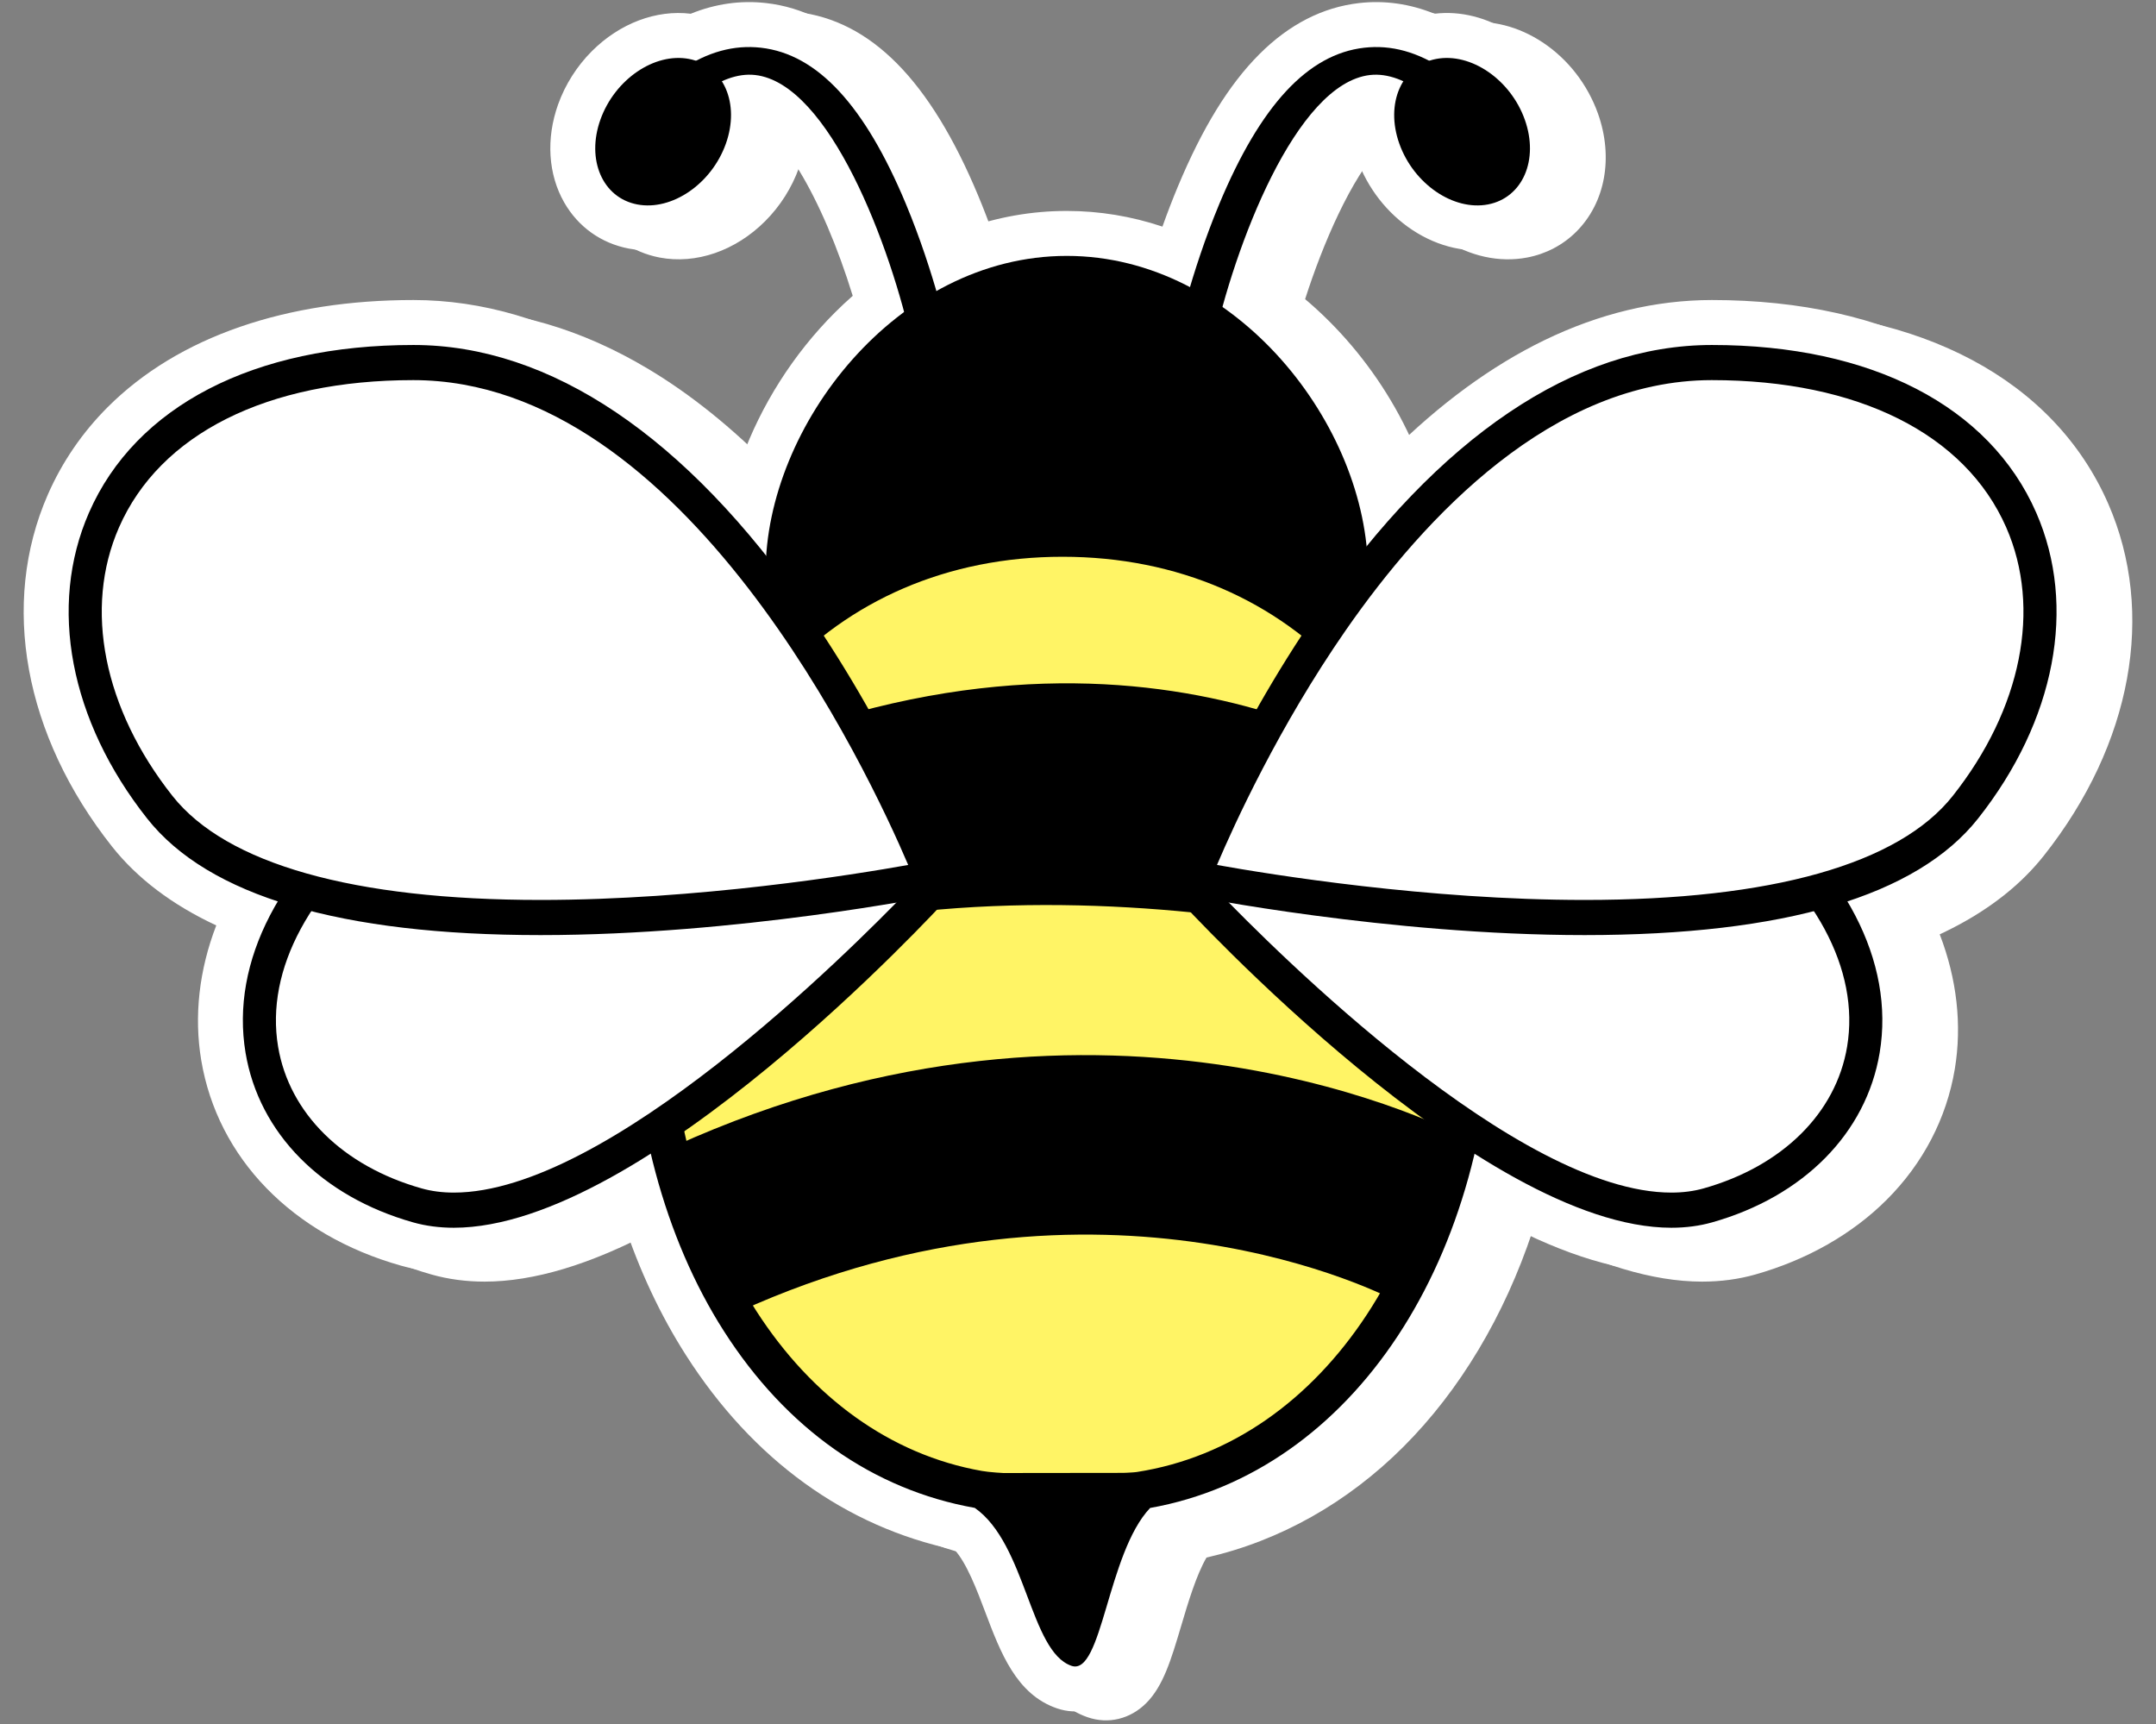
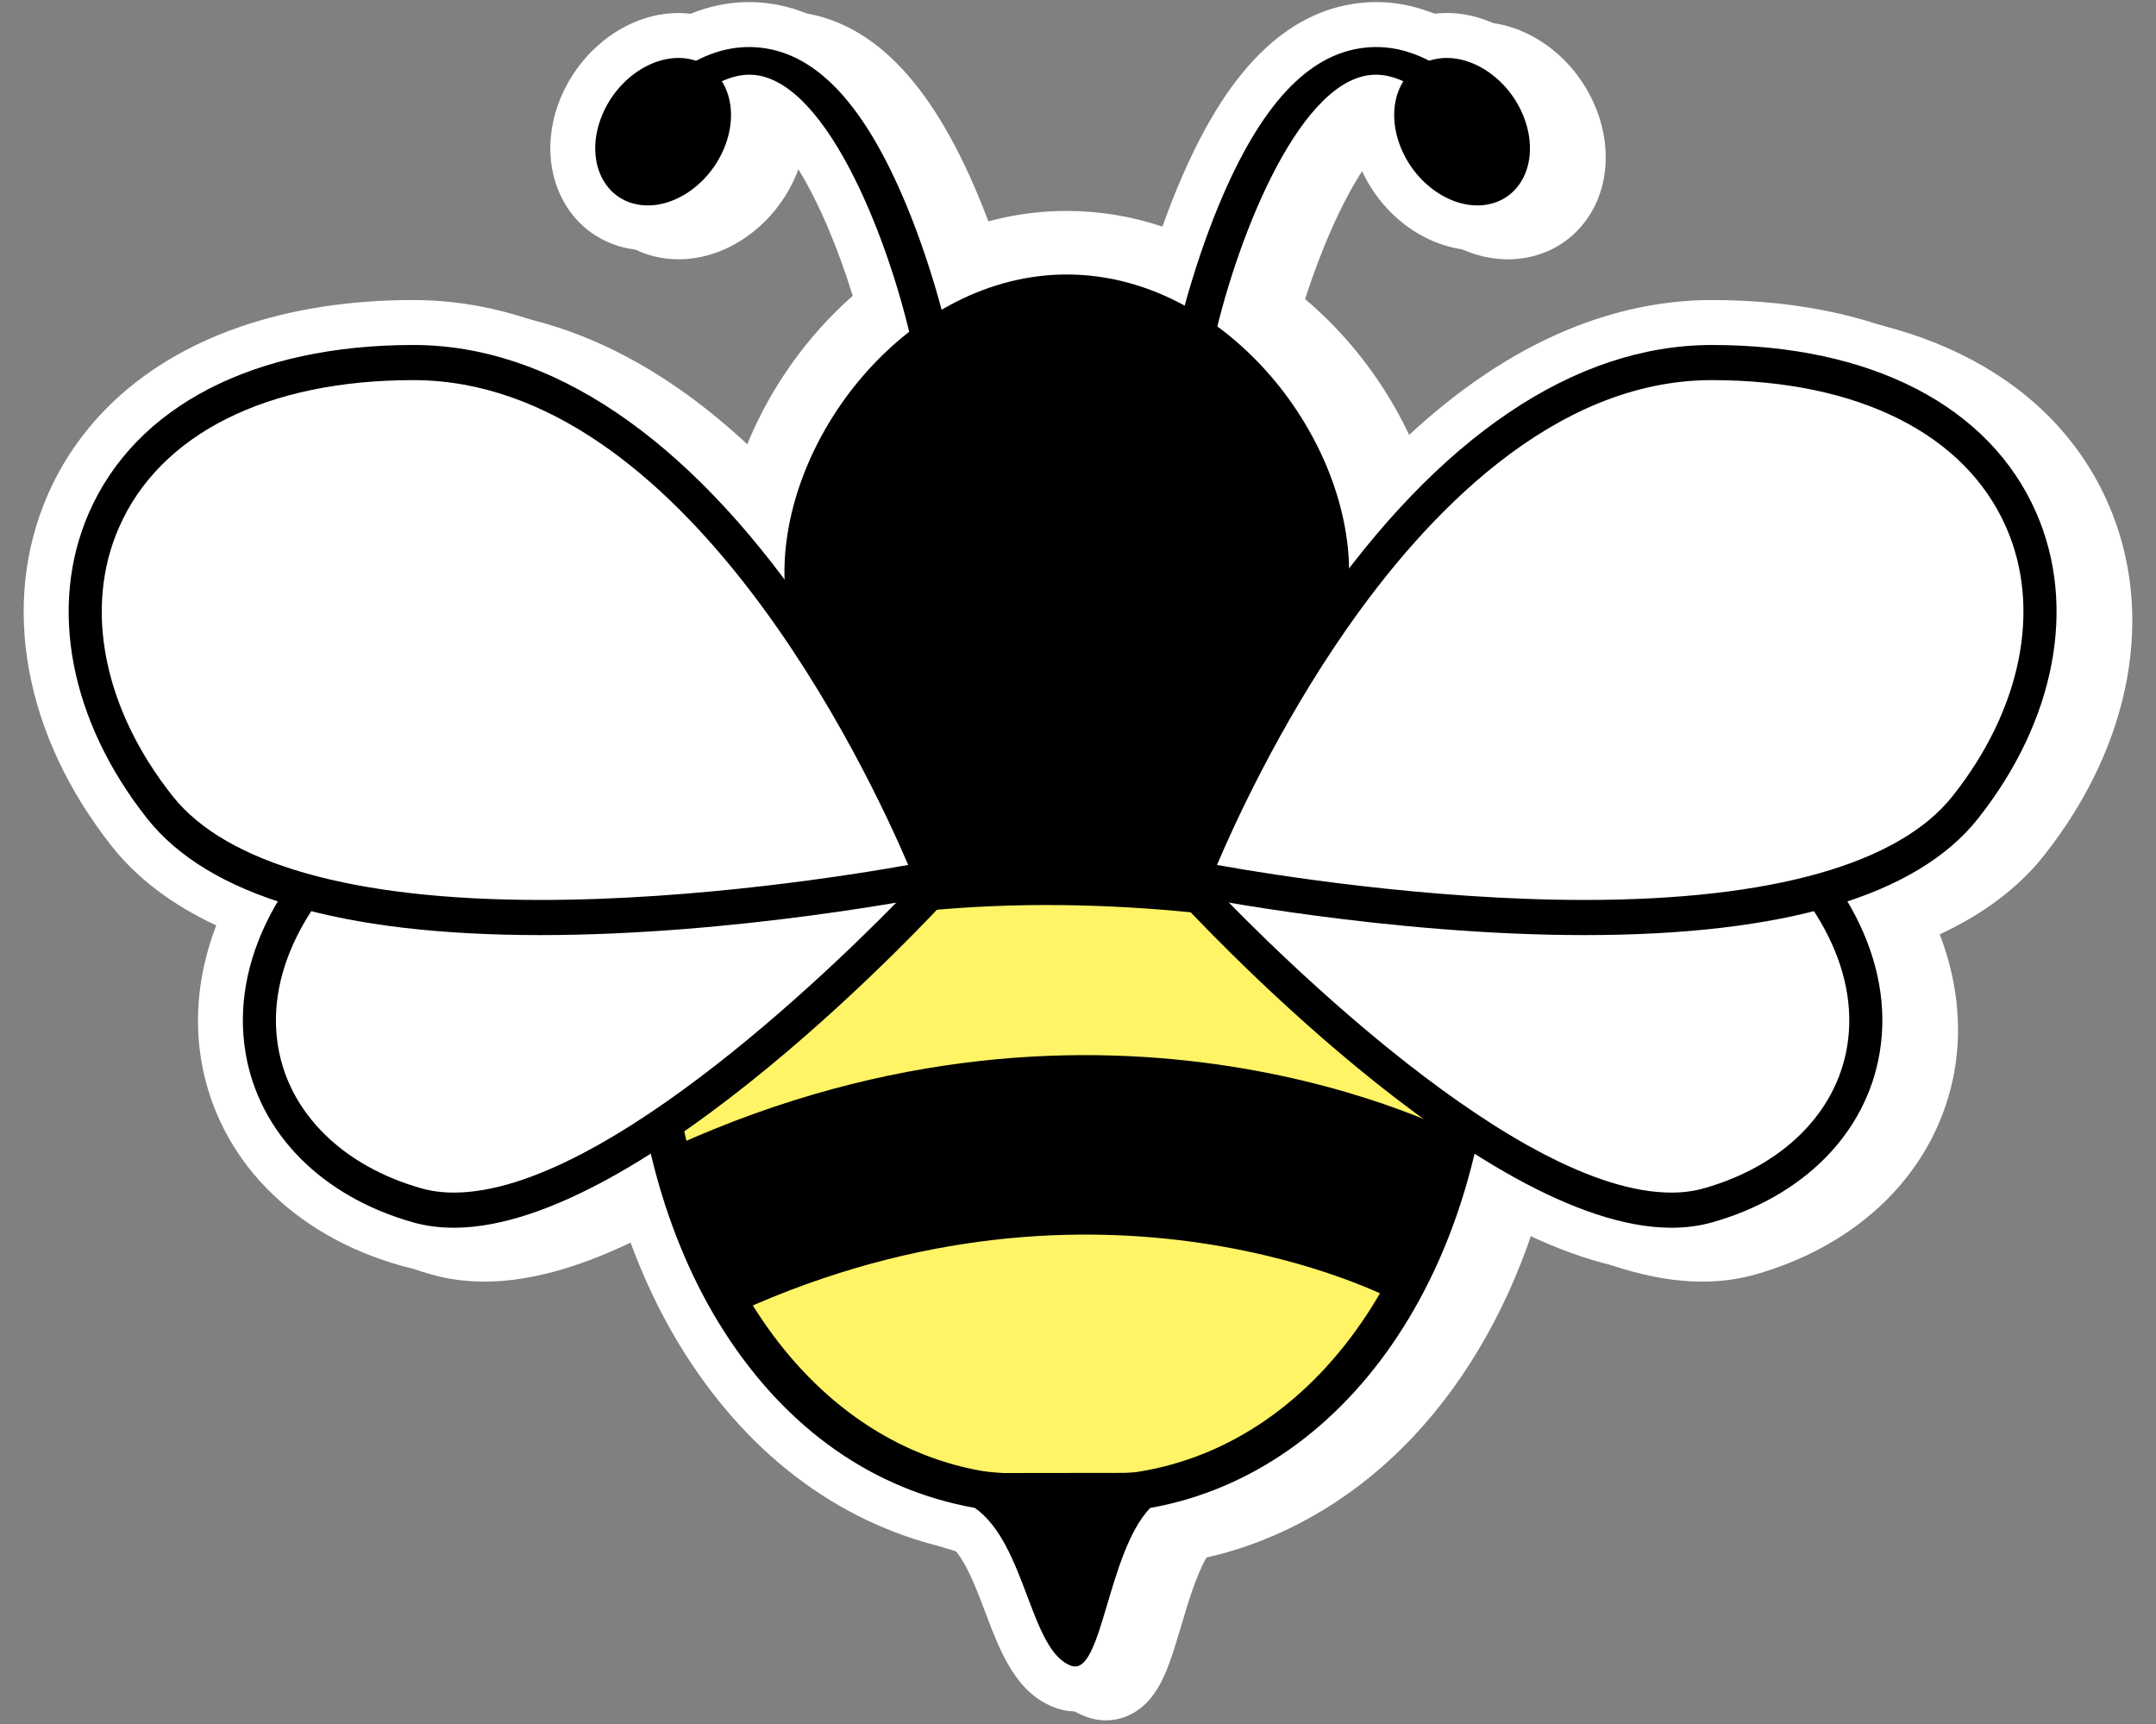
<svg xmlns="http://www.w3.org/2000/svg" fill="#000000" height="402.4" preserveAspectRatio="xMidYMid meet" version="1" viewBox="-1.6 49.0 503.2 402.4" width="503.2" zoomAndPan="magnify">
  <rect x="-1.6" y="49.0" width="503.2" height="402.4" fill="#808080" stroke="none" />
  <g>
    <g id="change1_1">
      <path d="M 405.137 121.109 C 392.008 121.113 378.848 124.27 366.016 130.496 C 353.672 136.488 341.559 145.367 330.004 156.891 C 328.113 151.926 325.754 147.062 322.941 142.355 C 317.609 133.426 310.766 125.352 303.008 118.816 C 307.168 105.832 313.719 90.621 320.926 82.93 C 321.23 84.676 321.691 86.422 322.305 88.152 C 324.738 94.969 329.336 100.871 335.254 104.777 C 341.371 108.812 348.336 110.348 354.855 109.098 C 359.246 108.258 363.207 106.172 366.312 103.066 C 373.074 96.305 375.004 85.738 371.352 75.488 C 368.918 68.672 364.32 62.766 358.402 58.863 C 352.777 55.148 346.438 53.555 340.387 54.293 C 334.645 51.965 328.742 51.125 322.812 51.801 C 314.305 52.766 306.469 56.777 299.516 63.73 C 292.438 70.809 286.215 80.922 280.492 94.637 C 279.246 97.617 278.043 100.742 276.895 103.973 C 269.629 101.543 262.141 100.316 254.57 100.316 C 246.375 100.316 238.305 101.746 230.504 104.57 C 229.289 101.129 228.016 97.801 226.695 94.637 C 215.488 67.77 201.645 53.758 184.371 51.801 C 178.445 51.125 172.539 51.965 166.797 54.293 C 158.754 53.316 150.238 56.512 143.73 63.023 C 140.223 66.531 137.492 70.844 135.836 75.488 C 132.996 83.453 133.516 91.777 137.262 98.324 C 140.527 104.035 145.879 107.859 152.328 109.102 C 160.828 110.73 170.047 107.559 176.984 100.617 C 180.492 97.109 183.223 92.801 184.879 88.148 C 185.496 86.422 185.957 84.672 186.262 82.926 C 187.988 84.785 189.961 87.379 192.078 90.855 C 196.699 98.441 201.102 108.742 204.605 120.125 C 203.184 121.379 201.793 122.684 200.453 124.023 C 190.746 133.73 183.184 145.672 178.617 158.34 C 169.262 148.801 159.559 141.004 149.684 135.098 C 134.16 125.82 118.148 121.113 102.086 121.109 C 87.266 121.109 73.66 123.211 61.652 127.352 C 49.32 131.605 38.906 137.922 30.711 146.117 C 24.777 152.055 20.078 158.922 16.746 166.531 C 5.598 192.012 11.195 222.707 31.723 248.652 C 37.609 256.09 45.781 262.27 56.062 267.066 C 52.051 277.477 50.836 288.254 52.551 298.527 C 56.371 321.383 73.793 339.305 99.152 346.465 C 103.027 347.559 107.184 348.113 111.504 348.113 C 122.949 348.113 136.234 344.121 151.07 336.227 C 154.816 347.582 159.723 358.039 165.695 367.387 C 181.273 391.754 202.918 407.422 228.375 412.777 C 231.234 415.926 233.598 422.191 235.531 427.316 C 239.098 436.758 242.785 446.523 252.238 449.781 C 257.074 451.449 262.191 450.215 265.926 446.48 C 269.91 442.492 271.75 436.309 274.078 428.469 C 275.672 423.102 277.609 416.582 279.996 412.512 C 297.039 408.633 312.891 399.723 325.957 386.656 C 339.145 373.469 349.5 356.137 356.125 336.23 C 370.918 344.102 384.172 348.098 395.594 348.113 C 395.637 348.113 395.68 348.113 395.719 348.113 C 400.027 348.109 404.172 347.555 408.035 346.465 C 420.121 343.051 430.75 337.008 438.773 328.98 C 447.234 320.523 452.719 309.992 454.637 298.527 C 456.352 288.254 455.137 277.477 451.121 267.062 C 459.137 263.328 465.883 258.746 471.223 253.406 C 472.738 251.895 474.164 250.293 475.461 248.652 C 495.988 222.711 501.59 192.012 490.438 166.531 C 477.805 137.664 446.715 121.109 405.137 121.109" fill="#ffffff" />
    </g>
    <g id="change2_1">
      <path d="M 397.949 119.023 C 384.82 119.027 371.66 122.184 358.832 128.41 C 346.488 134.402 334.371 143.277 322.816 154.805 C 320.93 149.84 318.566 144.977 315.758 140.27 C 310.426 131.34 303.578 123.266 295.82 116.73 C 299.984 103.746 306.535 88.535 313.738 80.844 C 314.043 82.59 314.504 84.336 315.121 86.066 C 317.551 92.883 322.148 98.785 328.066 102.688 C 334.188 106.727 341.148 108.262 347.672 107.012 C 352.059 106.172 356.023 104.086 359.129 100.98 C 365.887 94.219 367.816 83.652 364.164 73.402 C 361.734 66.586 357.137 60.68 351.219 56.777 C 345.59 53.062 339.254 51.469 333.199 52.207 C 327.461 49.879 321.555 49.039 315.629 49.715 C 307.121 50.68 299.281 54.691 292.332 61.645 C 285.25 68.723 279.027 78.832 273.305 92.551 C 272.062 95.531 270.859 98.656 269.707 101.887 C 262.441 99.457 254.957 98.23 247.383 98.23 C 239.188 98.23 231.117 99.66 223.32 102.484 C 222.105 99.039 220.828 95.715 219.508 92.551 C 208.301 65.684 194.457 51.672 177.188 49.715 C 171.258 49.039 165.355 49.879 159.613 52.207 C 151.566 51.23 143.055 54.426 136.543 60.938 C 133.035 64.445 130.305 68.758 128.648 73.402 C 125.812 81.367 126.332 89.691 130.074 96.238 C 133.34 101.949 138.691 105.773 145.145 107.012 C 153.641 108.645 162.859 105.473 169.801 98.531 C 173.309 95.023 176.035 90.715 177.695 86.062 C 178.309 84.336 178.77 82.586 179.074 80.84 C 180.805 82.699 182.777 85.289 184.895 88.77 C 189.516 96.355 193.914 106.652 197.422 118.039 C 195.996 119.293 194.609 120.598 193.266 121.938 C 183.559 131.645 175.996 143.586 171.434 156.254 C 162.078 146.715 152.371 138.918 142.496 133.012 C 126.977 123.734 110.965 119.027 94.898 119.023 C 80.078 119.023 66.477 121.121 54.465 125.266 C 42.133 129.52 31.723 135.836 23.523 144.031 C 17.59 149.969 12.891 156.836 9.559 164.445 C -1.59 189.926 4.012 220.621 24.539 246.566 C 30.426 254.004 38.598 260.184 48.875 264.98 C 44.863 275.391 43.648 286.168 45.367 296.441 C 49.188 319.297 66.605 337.219 91.965 344.379 C 95.844 345.473 100 346.027 104.32 346.027 C 115.762 346.027 129.051 342.031 143.883 334.141 C 147.629 345.496 152.535 355.953 158.512 365.301 C 174.086 389.668 195.734 405.336 221.191 410.691 C 224.047 413.84 226.414 420.105 228.348 425.23 C 231.91 434.672 235.598 444.438 245.055 447.695 C 249.891 449.363 255.004 448.129 258.738 444.395 C 262.727 440.406 264.562 434.223 266.891 426.383 C 268.484 421.016 270.426 414.492 272.812 410.426 C 289.855 406.547 305.703 397.637 318.773 384.57 C 331.961 371.383 342.312 354.051 348.941 334.145 C 363.734 342.016 376.988 346.012 388.41 346.027 C 388.449 346.027 388.492 346.027 388.535 346.027 C 392.844 346.023 396.984 345.469 400.848 344.379 C 412.934 340.965 423.566 334.922 431.59 326.895 C 440.047 318.438 445.531 307.906 447.449 296.441 C 449.164 286.168 447.949 275.391 443.938 264.977 C 451.953 261.242 458.699 256.66 464.035 251.32 C 465.551 249.809 466.977 248.207 468.273 246.566 C 488.805 220.621 494.402 189.926 483.254 164.445 C 470.617 135.578 439.527 119.02 397.949 119.023" fill="#ffffff" />
    </g>
    <g id="change3_1">
      <path d="M 313.281 182.586 C 313.281 150.055 283.777 113.066 247.383 113.062 C 210.988 113.066 181.484 150.059 181.484 182.586 C 181.484 215.113 210.988 188.379 247.383 188.379 C 283.781 188.379 313.281 215.113 313.281 182.586" />
    </g>
    <g id="change3_2">
-       <path d="M 284.223 190.598 C 291.336 192.621 297.48 194.367 301.844 194.367 C 304.98 194.367 308.891 194.367 308.891 182.586 C 308.891 153.062 281.453 117.41 247.383 117.41 C 213.312 117.41 185.879 153.062 185.879 182.586 C 185.879 194.367 189.785 194.367 192.926 194.367 C 197.289 194.367 203.43 192.621 210.547 190.602 C 220.836 187.676 233.641 184.031 247.383 184.035 C 261.125 184.031 273.934 187.676 284.223 190.598 Z M 177.09 182.586 C 177.09 148.43 207.797 108.723 247.383 108.723 C 286.973 108.723 317.676 148.426 317.676 182.586 C 317.676 196.172 312.348 203.059 301.844 203.059 C 296.242 203.059 289.547 201.152 281.793 198.949 C 271.527 196.031 259.887 192.723 247.383 192.723 C 234.879 192.723 223.238 196.031 212.973 198.949 C 205.223 201.152 198.527 203.059 192.926 203.059 C 182.418 203.059 177.09 196.172 177.09 182.586" />
-     </g>
+       </g>
    <g id="change4_1">
      <path d="M 246.406 174.547 C 299.516 174.547 342.57 213.922 342.57 279.352 C 342.57 339.707 311.793 389.52 264.426 396.883 C 260.441 397.504 231.293 397.414 226.805 396.621 C 180.203 388.406 150.242 339.031 150.242 279.352 C 150.242 213.922 193.297 174.547 246.406 174.547" fill="#fff465" />
    </g>
    <g id="change3_3">
-       <path d="M 154.637 279.352 C 154.637 338.277 184.625 384.727 227.566 392.297 C 234.402 393.5 259.789 393.156 263.75 392.543 C 307.57 385.73 338.18 339.184 338.18 279.352 C 338.18 220.23 300.441 178.941 246.406 178.941 C 192.375 178.938 154.637 220.23 154.637 279.352 Z M 225.906 400.922 C 202.152 396.695 181.906 382.426 167.348 359.652 C 153.484 337.965 145.852 309.445 145.848 279.352 C 145.848 246.938 156.016 219.277 175.246 199.359 C 193.434 180.527 218.707 170.152 246.406 170.152 C 274.105 170.152 299.379 180.527 317.566 199.359 C 336.801 219.277 346.965 246.938 346.965 279.352 C 346.965 342.844 314.105 392.523 266.832 400.938 C 256.801 411.523 255.648 440.254 248.473 437.781 C 238.762 434.43 237.934 409.336 225.906 400.922" />
+       <path d="M 154.637 279.352 C 154.637 338.277 184.625 384.727 227.566 392.297 C 234.402 393.5 259.789 393.156 263.75 392.543 C 307.57 385.73 338.18 339.184 338.18 279.352 C 192.375 178.938 154.637 220.23 154.637 279.352 Z M 225.906 400.922 C 202.152 396.695 181.906 382.426 167.348 359.652 C 153.484 337.965 145.852 309.445 145.848 279.352 C 145.848 246.938 156.016 219.277 175.246 199.359 C 193.434 180.527 218.707 170.152 246.406 170.152 C 274.105 170.152 299.379 180.527 317.566 199.359 C 336.801 219.277 346.965 246.938 346.965 279.352 C 346.965 342.844 314.105 392.523 266.832 400.938 C 256.801 411.523 255.648 440.254 248.473 437.781 C 238.762 434.43 237.934 409.336 225.906 400.922" />
    </g>
    <g id="change3_4">
      <path d="M 170.879 355.105 C 255.809 316.535 322.996 352.004 323.664 352.367 L 341.301 315.023 C 337.91 313.184 257.082 270.492 155.645 316.566 L 170.879 355.105" />
    </g>
    <g id="change3_5">
      <path d="M 147.312 278.879 C 232.246 239.762 341.902 274.246 342.57 274.613 L 331.832 232.84 C 328.441 230.973 263.398 181.855 161.957 228.578 L 147.312 278.879" />
    </g>
    <g id="change3_6">
      <path d="M 264.59 392.746 L 228.996 392.789 C 252.43 394.359 253.852 393.691 264.59 392.746" />
    </g>
    <g id="change3_7">
      <path d="M 211.395 129.953 L 220.074 128.953 C 219.938 128.301 216.578 112.773 209.828 96.59 C 200.215 73.555 189.152 61.629 176.004 60.137 C 163.383 58.703 151.16 66.965 138.637 85.391 L 146.496 88.266 C 156.801 73.113 166.52 65.59 174.66 66.508 C 191.941 68.469 206.363 106.465 211.395 129.953" />
    </g>
    <g id="change3_8">
      <path d="M 138.531 76.926 C 135.191 86.301 139.035 95.16 147.121 96.711 C 155.207 98.262 164.469 91.918 167.812 82.543 C 171.152 73.164 167.309 64.309 159.223 62.758 C 151.137 61.207 141.871 67.551 138.531 76.926" />
    </g>
    <g id="change3_9">
      <path d="M 281.418 129.953 L 272.738 128.953 C 272.879 128.301 276.234 112.773 282.984 96.59 C 292.598 73.555 303.66 61.629 316.812 60.137 C 329.43 58.703 341.652 66.965 354.18 85.391 L 346.312 88.266 C 336.016 73.113 326.293 65.59 318.156 66.508 C 300.871 68.469 286.449 106.465 281.418 129.953" />
    </g>
    <g id="change3_10">
      <path d="M 354.281 76.926 C 357.625 86.301 353.777 95.16 345.695 96.711 C 337.609 98.262 328.344 91.918 325 82.543 C 321.66 73.168 325.508 64.309 333.59 62.758 C 341.676 61.207 350.941 67.551 354.281 76.926" />
    </g>
    <g id="change2_2">
      <path d="M 275.871 255.645 C 275.871 255.645 355.297 201.043 402.891 236.531 C 450.484 272.02 439.023 318.453 397.008 330.32 C 354.988 342.188 275.871 255.645 275.871 255.645" fill="#ffffff" />
    </g>
    <g id="change3_11">
      <path d="M 282.09 256.438 C 296.492 271.434 352.617 327.336 388.492 327.336 C 391.184 327.336 393.715 327.008 396.02 326.355 C 414.395 321.168 426.91 308.801 429.508 293.277 C 432.52 275.258 422.012 255.797 400.676 239.891 C 390.672 232.43 378.25 228.645 363.77 228.645 C 330.059 228.645 294.059 249.027 282.09 256.438 Z M 273.105 258.5 L 269.824 254.914 L 273.777 252.195 C 275.664 250.898 320.473 220.441 363.766 220.441 C 379.867 220.441 393.773 224.727 405.105 233.172 C 428.996 250.988 440.66 273.418 437.102 294.715 C 433.965 313.461 419.348 328.254 397.996 334.285 C 395.051 335.117 391.852 335.539 388.492 335.539 C 388.492 335.539 388.496 335.539 388.492 335.539 C 344.047 335.539 275.98 261.645 273.105 258.5" />
    </g>
    <g id="change2_3">
      <path d="M 216.941 255.645 C 216.941 255.645 137.516 201.043 89.922 236.531 C 42.328 272.02 53.789 318.453 95.805 330.32 C 137.82 342.188 216.941 255.645 216.941 255.645" fill="#ffffff" />
    </g>
    <g id="change3_12">
      <path d="M 129.047 228.645 C 114.562 228.645 102.145 232.426 92.137 239.891 C 70.801 255.797 60.293 275.258 63.305 293.277 C 65.902 308.801 78.422 321.164 96.797 326.355 C 99.098 327.008 101.629 327.336 104.32 327.336 C 140.18 327.336 196.32 271.426 210.727 256.438 C 198.766 249.023 162.797 228.645 129.047 228.645 Z M 94.816 334.285 C 73.465 328.254 58.848 313.461 55.711 294.715 C 52.152 273.418 63.812 250.988 87.711 233.172 C 99.039 224.723 112.945 220.441 129.047 220.441 C 172.34 220.441 217.148 250.898 219.035 252.195 L 222.988 254.914 L 219.707 258.5 C 216.832 261.645 148.766 335.539 104.32 335.539 C 100.961 335.539 97.762 335.117 94.816 334.285" />
    </g>
    <g id="change2_4">
      <path d="M 215.867 254.004 C 215.867 254.004 169.965 133.633 94.898 133.613 C 19.832 133.598 -0.434 191.73 35.715 237.414 C 71.867 283.102 215.867 254.004 215.867 254.004" fill="#ffffff" />
    </g>
    <g id="change3_13">
      <path d="M 94.863 137.715 C 60.77 137.715 35.73 150.254 26.164 172.113 C 17.895 191.008 22.57 214.434 38.664 234.773 C 51.223 250.645 80.93 259.035 124.566 259.035 C 161.168 259.035 197.598 253.152 210.371 250.867 C 201.02 228.961 158.254 137.73 94.863 137.715 Z M 32.766 240.059 C 14.684 217.207 9.602 190.516 19.168 168.652 C 30.055 143.777 57.645 129.512 94.898 129.516 C 126.863 129.52 158.59 150.914 186.641 191.383 C 207.543 221.547 218.965 251.215 219.441 252.465 L 221.211 257.098 L 216.59 258.035 C 216.133 258.129 170.512 267.238 124.566 267.238 C 77.922 267.238 47.035 258.094 32.766 240.059" />
    </g>
    <g id="change2_5">
      <path d="M 276.945 254.004 C 276.945 254.004 322.848 133.633 397.914 133.613 C 472.984 133.598 493.246 191.73 457.098 237.414 C 420.949 283.102 276.945 254.004 276.945 254.004" fill="#ffffff" />
    </g>
    <g id="change3_14">
      <path d="M 312.477 196.117 C 296.883 218.586 286.5 241.316 282.438 250.867 C 295.203 253.152 331.637 259.035 368.234 259.035 C 368.238 259.035 368.242 259.035 368.242 259.035 C 411.887 259.035 441.59 250.645 454.148 234.773 C 470.246 214.434 474.918 191.008 466.652 172.113 C 457.086 150.254 432.043 137.715 397.918 137.715 C 360.797 137.727 330.965 169.48 312.477 196.117 Z M 276.223 258.031 L 271.602 257.102 L 273.371 252.465 C 273.848 251.215 285.27 221.547 306.176 191.383 C 334.223 150.914 365.949 129.52 397.953 129.516 C 435.168 129.512 462.758 143.777 473.645 168.652 C 483.211 190.516 478.129 217.207 460.051 240.059 C 445.777 258.094 414.891 267.234 368.246 267.238 C 368.238 267.238 368.242 267.238 368.238 267.238 C 322.301 267.238 276.68 258.129 276.223 258.031" />
    </g>
  </g>
</svg>